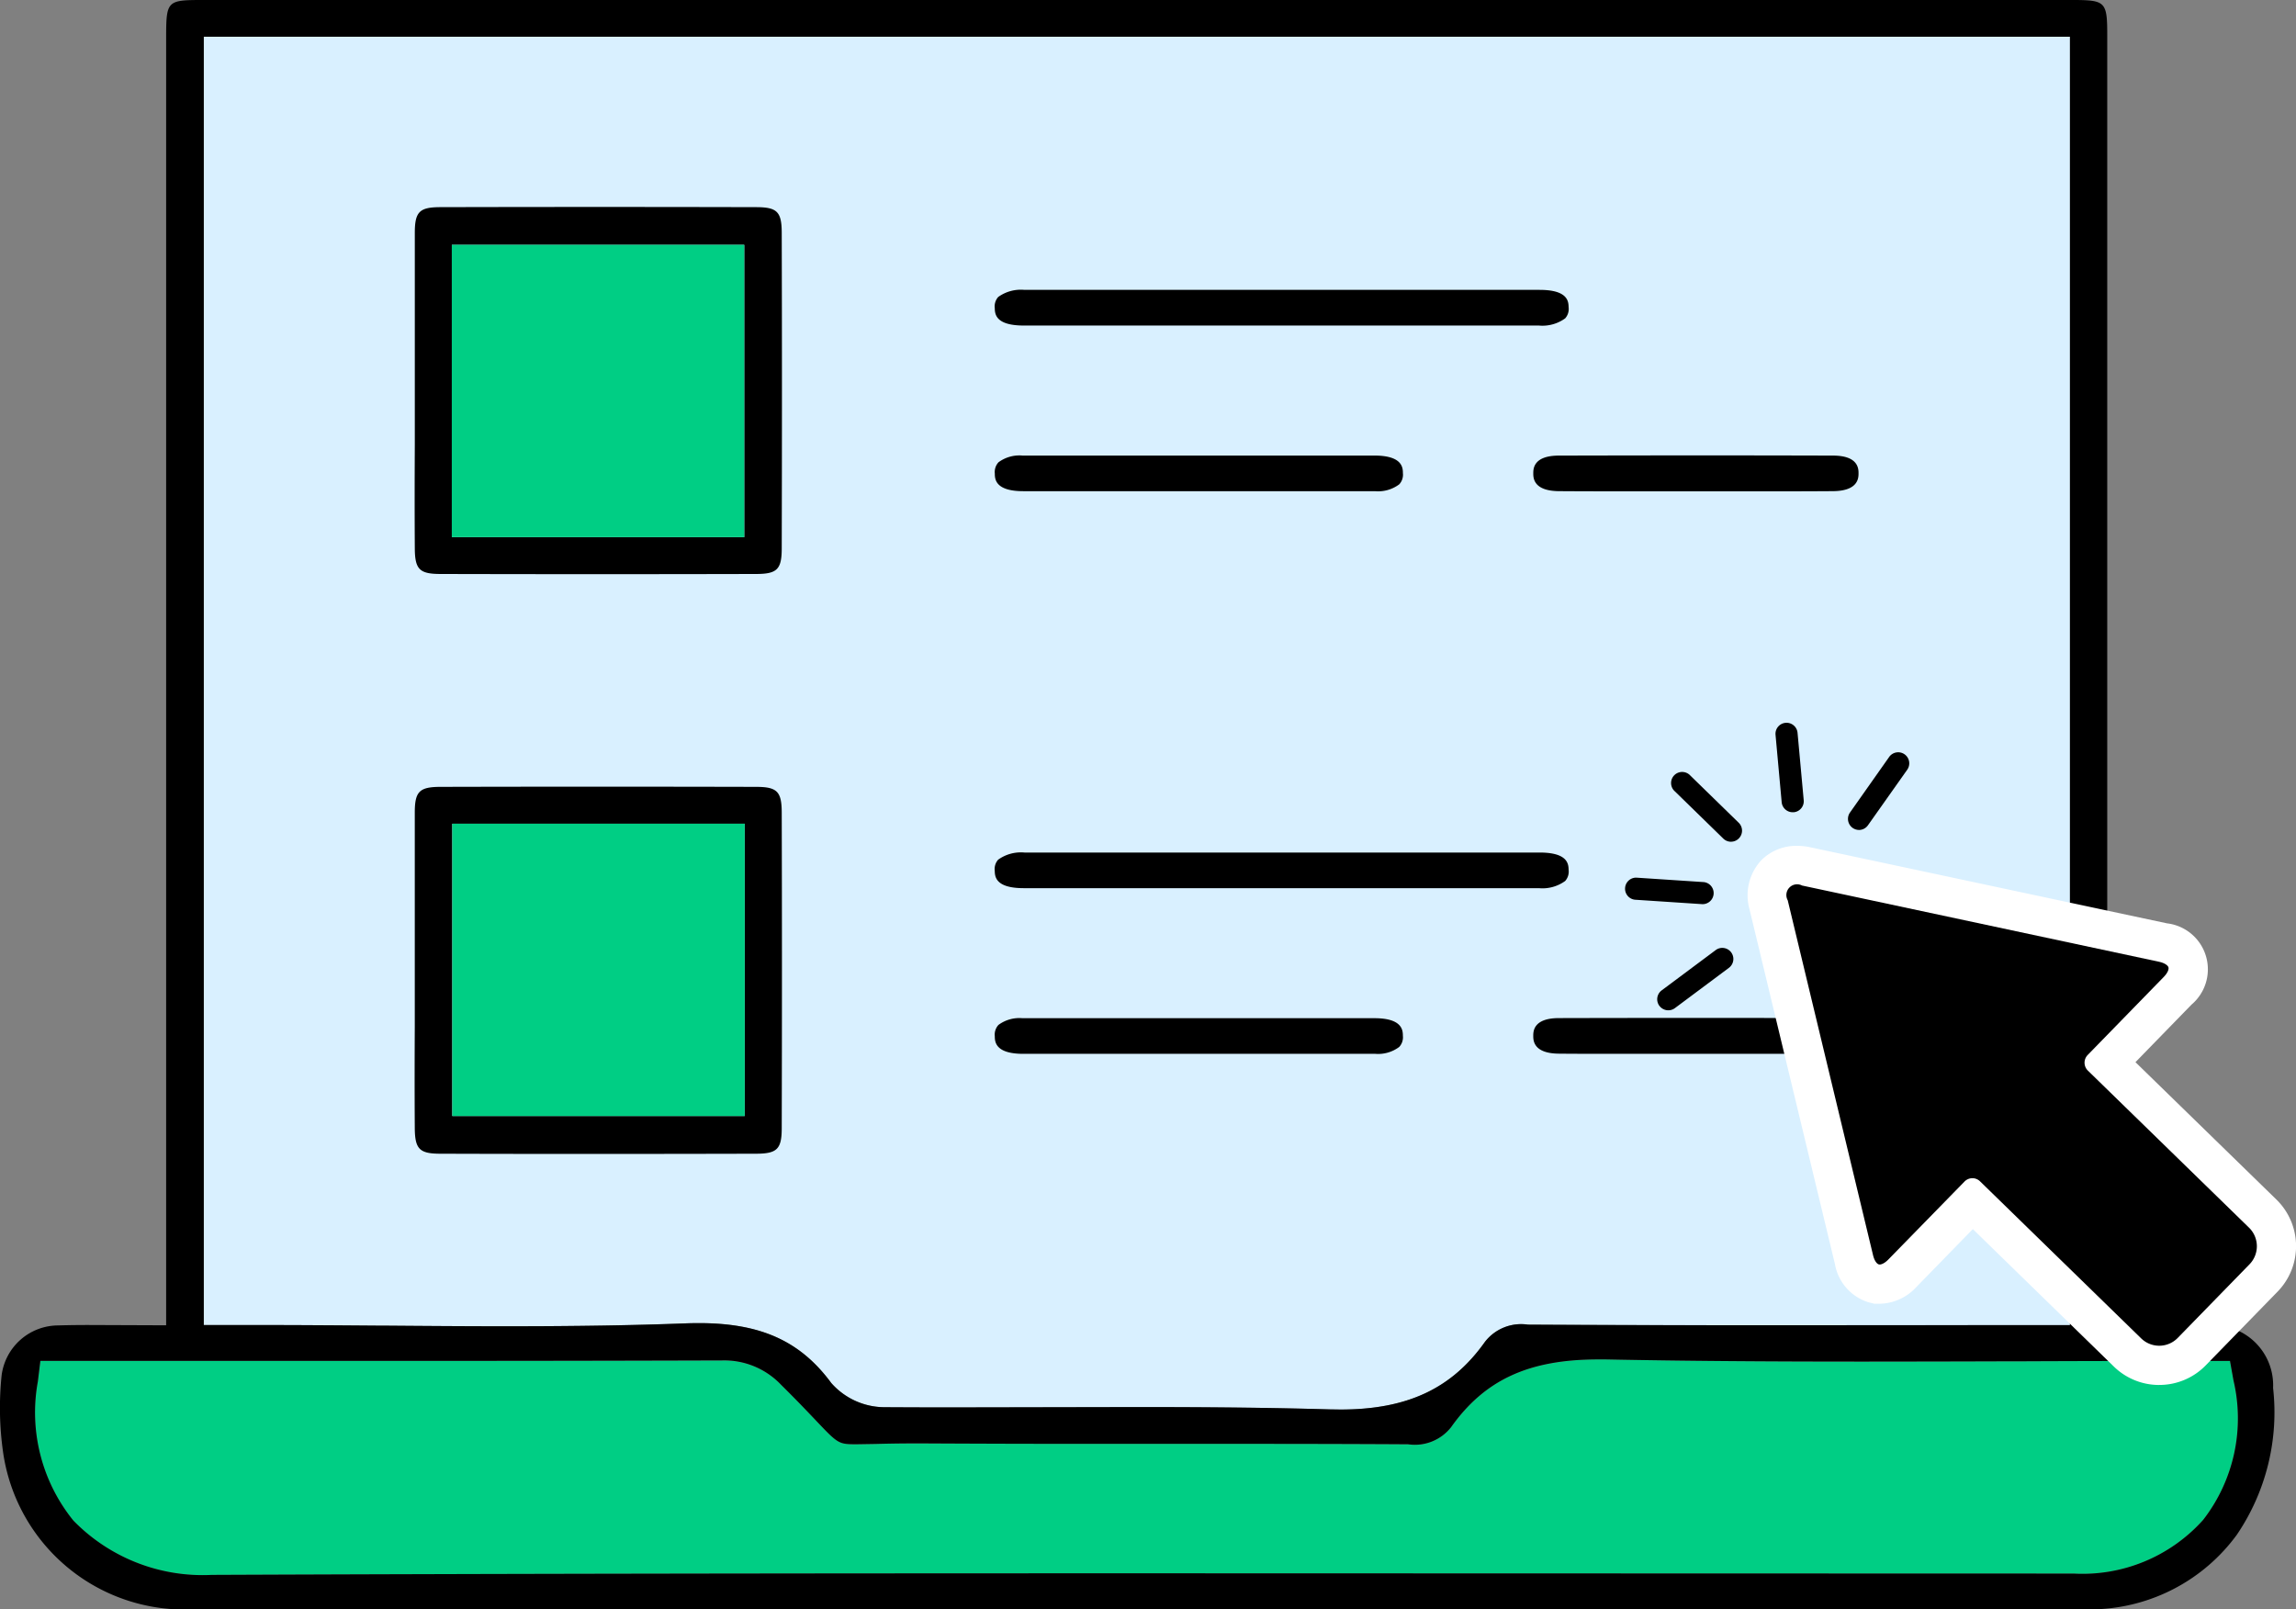
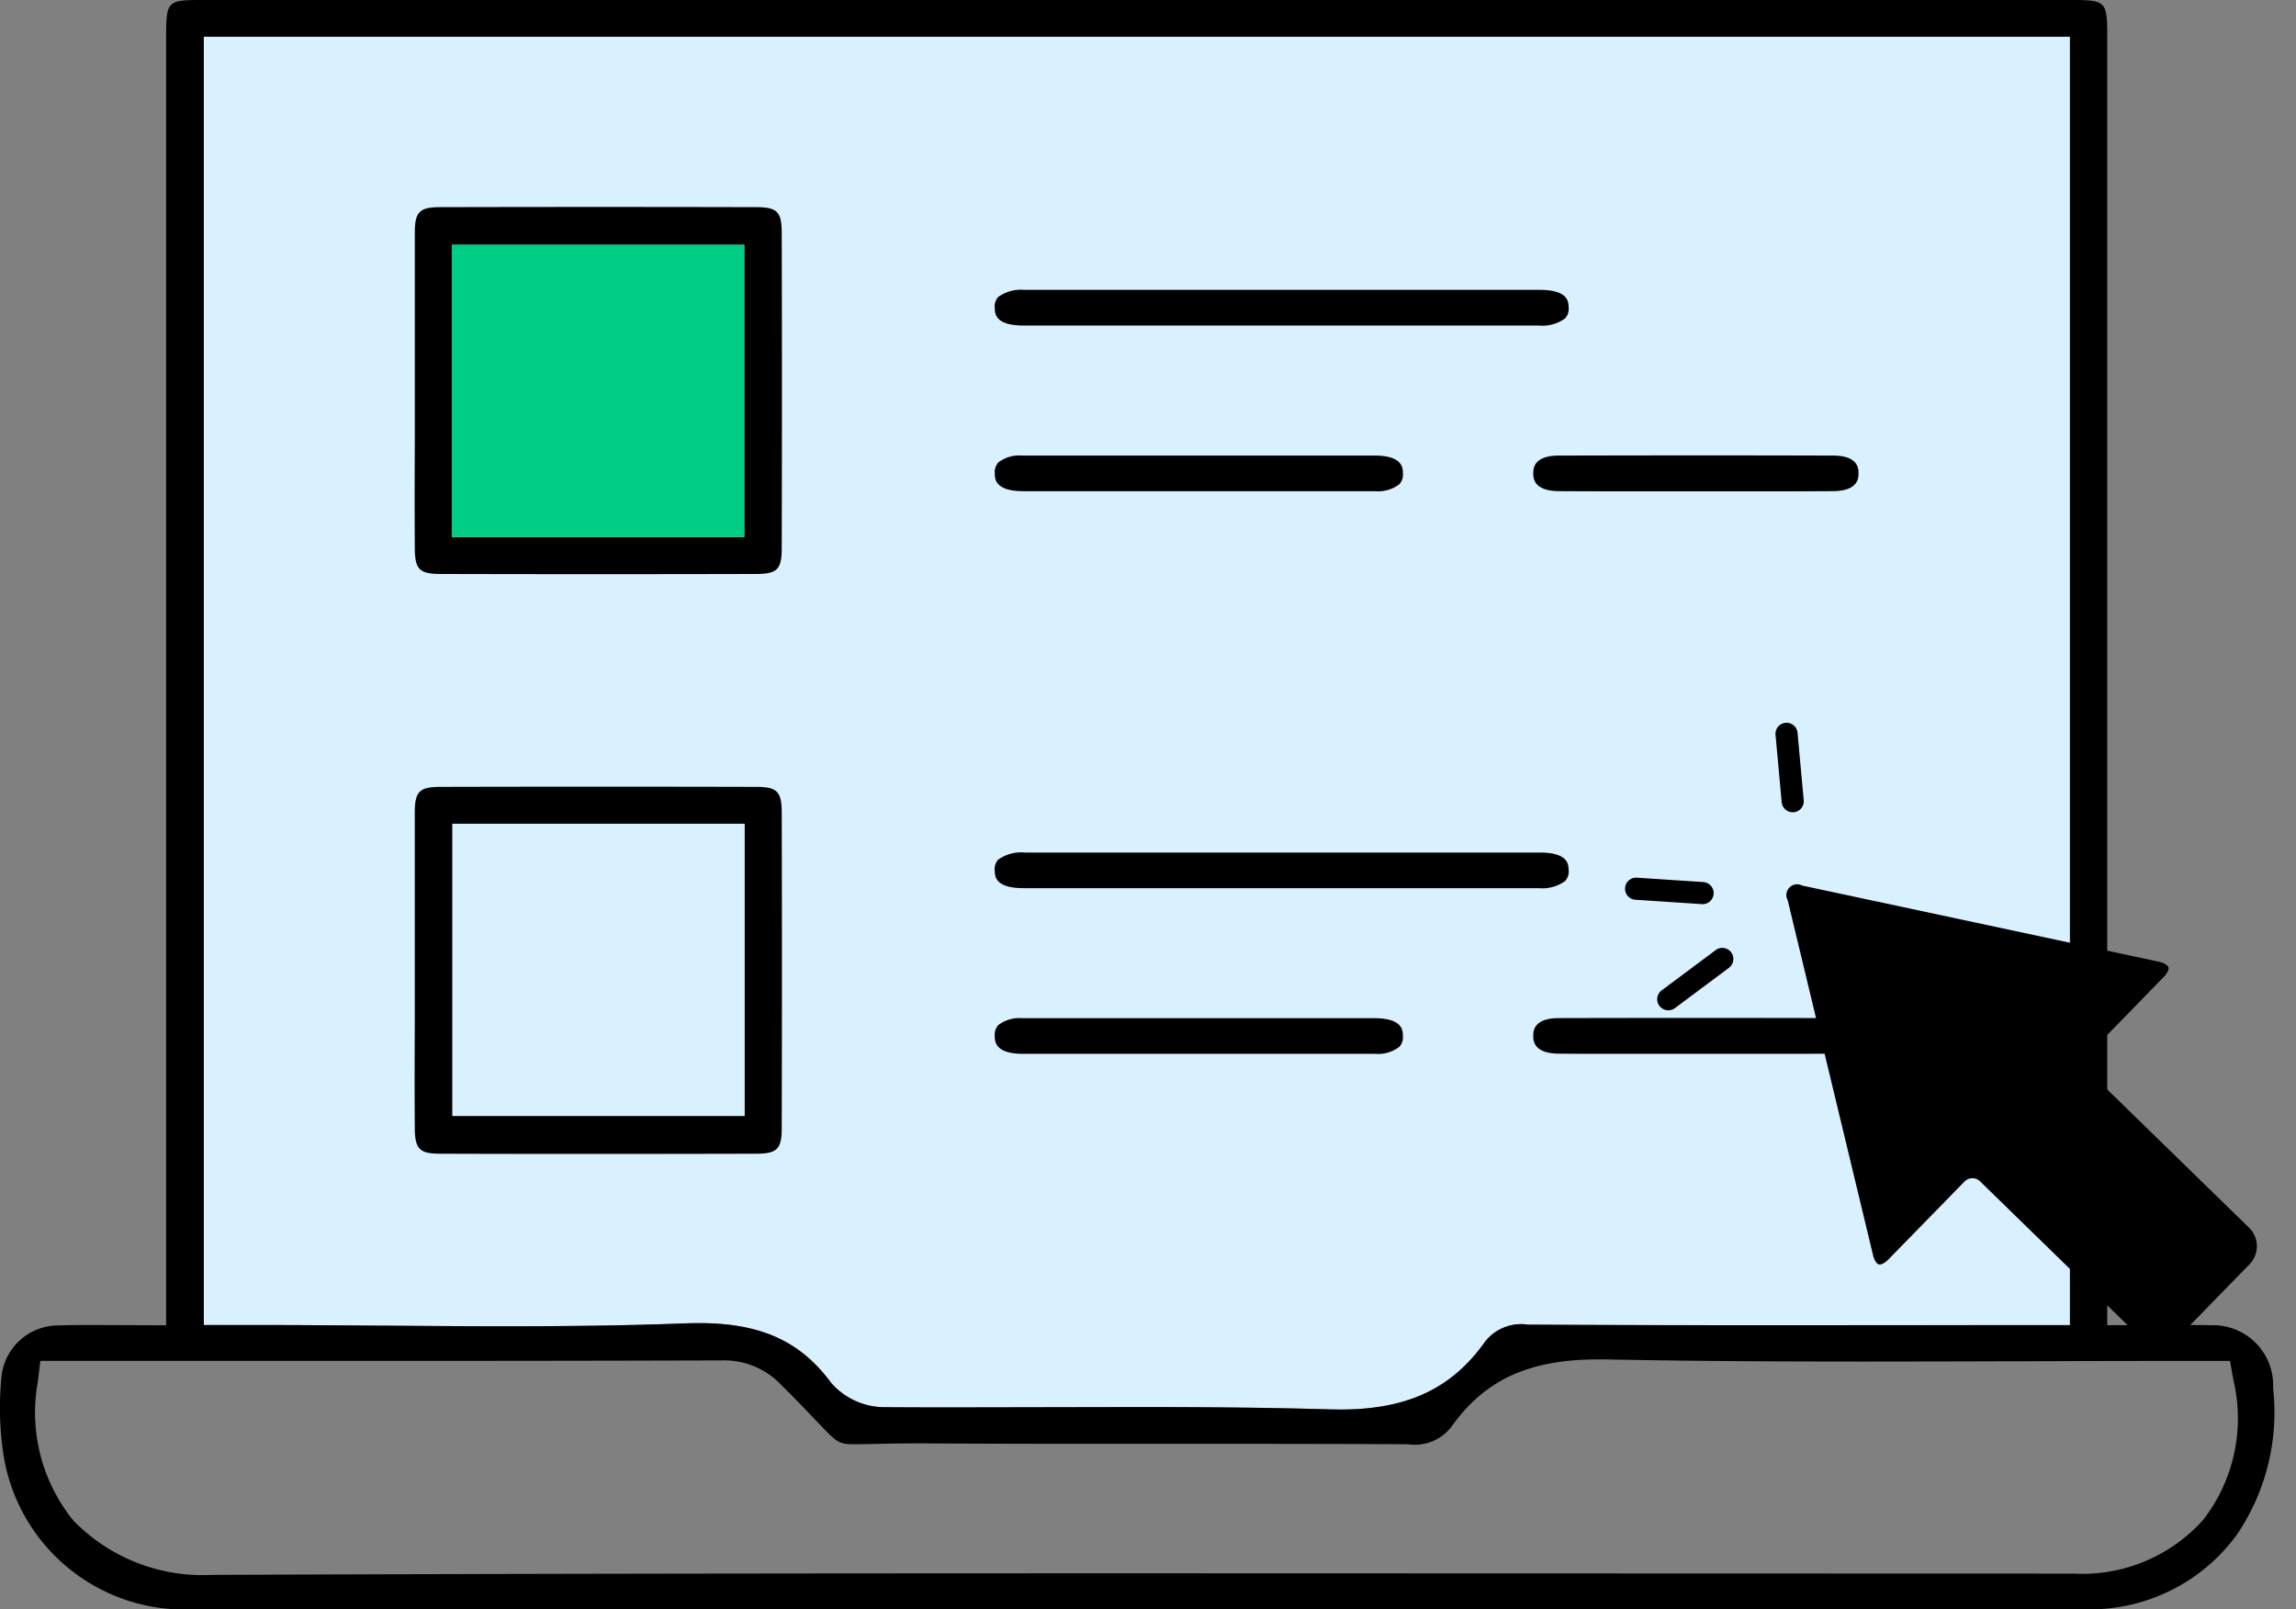
<svg xmlns="http://www.w3.org/2000/svg" width="92.314" height="64.71" viewBox="0 0 92.314 64.71">
  <rect x="0" y="0" width="92.314" height="64.71" fill="#808080" stroke="none" />
  <defs>
    <clipPath id="clip-path">
      <rect id="Rectangle_11" data-name="Rectangle 11" width="92.314" height="64.71" fill="none" />
    </clipPath>
  </defs>
  <g id="Pick_Your_Power_Pack" data-name="Pick Your Power Pack" transform="translate(0 0)">
    <g id="Group_17" data-name="Group 17" transform="translate(0 0)" clip-path="url(#clip-path)">
-       <path id="Path_53" data-name="Path 53" d="M1.377,50.044A6.9,6.9,0,0,0,2.8,55.635,7.254,7.254,0,0,0,8.37,57.82c10.8-.044,22.411-.064,37.658-.064l37.206.012a6.518,6.518,0,0,0,5.2-2.158,6.658,6.658,0,0,0,1.22-5.614l-.14-.781h-1.9q-3.212,0-6.426.016h-.42q-3,.01-6,.013c-4.068,0-7.353-.028-10.341-.088l-.308,0c-2.794,0-4.565.815-5.921,2.724a1.852,1.852,0,0,1-1.732.688c-2.175-.013-4.312-.017-6.449-.017l-6.412,0q-3.319,0-6.635-.017h-.329c-.65,0-1.17.011-1.595.021l-.738.012c-.744,0-.744,0-1.691-1-.34-.359-.773-.813-1.355-1.388A3.158,3.158,0,0,0,28.89,49.2q-7.349.022-14.669.018l-12.742,0Z" transform="translate(0.145 5.504)" fill="#00ce84" />
      <path id="Path_54" data-name="Path 54" d="M44.947,56.426c3.13,0,5.5.029,7.694.093l.425.006c2.688,0,4.48-.84,5.814-2.722a1.84,1.84,0,0,1,1.728-.691c3.295.019,6.552.024,9.808.024L82.4,53.131V1.327H7.368v51.8H9.522c1.6,0,3.2.012,4.8.024h.206c1.672.013,3.347.026,5.021.026,2.787,0,5.066-.037,7.173-.116.187-.008.373-.011.554-.011,2.486,0,4.078.721,5.323,2.41a2.863,2.863,0,0,0,2.168.971q1.309.008,2.619.008Z" transform="translate(0.825 0.149)" fill="#d9f0ff" />
      <path id="Path_55" data-name="Path 55" d="M7.808,64.705A7.366,7.366,0,0,1,.123,58.383,12.68,12.68,0,0,1,.065,55.3a2.3,2.3,0,0,1,2.277-2.008c.409-.013.821-.017,1.238-.017l3.1.012V1.522C6.682.028,6.71,0,8.156,0H83.281c1.39,0,1.444.053,1.444,1.451V53.282l3.026-.008c.389,0,.771,0,1.153.01a2.414,2.414,0,0,1,2.489,2.522,8.766,8.766,0,0,1-1.456,5.9,7.315,7.315,0,0,1-5.7,3c-.127.007-.256.008-.384.008ZM1.522,55.547A6.906,6.906,0,0,0,2.95,61.138a7.253,7.253,0,0,0,5.565,2.184c10.8-.044,22.411-.063,37.658-.063l37.206.011a6.512,6.512,0,0,0,5.2-2.157A6.658,6.658,0,0,0,89.8,55.5l-.14-.781h-1.9q-3.212,0-6.426.014l-.42,0q-3,.01-6,.012c-4.068,0-7.353-.027-10.341-.087l-.308,0c-2.794,0-4.565.815-5.921,2.724a1.852,1.852,0,0,1-1.732.688c-2.175-.013-4.312-.017-6.449-.017l-6.412,0q-3.319,0-6.635-.018h-.329c-.65,0-1.17.012-1.595.022l-.738.012c-.744,0-.744,0-1.691-1-.34-.358-.773-.812-1.355-1.387a3.154,3.154,0,0,0-2.374-.984q-7.349.022-14.669.018l-12.742,0Zm44.25,1.027c3.13,0,5.5.029,7.694.093l.425.006c2.688,0,4.48-.84,5.814-2.722a1.84,1.84,0,0,1,1.728-.691c3.295.019,6.552.024,9.808.024l11.985-.006V1.476H8.193v51.8h2.154c1.6,0,3.2.012,4.8.024h.206c1.672.013,3.347.026,5.021.026,2.787,0,5.066-.037,7.173-.116.187-.008.373-.011.554-.011,2.486,0,4.078.721,5.323,2.41a2.863,2.863,0,0,0,2.168.971q1.309.008,2.619.008Z" transform="translate(0 0)" />
      <path id="Path_56" data-name="Path 56" d="M16.029,45.55c-.842,0-1.025-.186-1.031-1.033-.009-1.367-.007-2.733,0-4.1V35.935c0-1.367,0-2.733,0-4.1,0-.85.188-1.033,1.03-1.035q3.131-.008,6.263-.008,3.216,0,6.428.008c.846,0,1.03.185,1.033,1.029q.017,6.343,0,12.689c0,.846-.186,1.03-1.031,1.032q-3.171.008-6.346.009t-6.346-.009m.477-1.516H28.263V32.281H16.506Zm46.649-2.5c-.717,0-1.438,0-2.156-.007-1.031-.008-1.031-.54-1.031-.715s0-.712,1.025-.715q2.755-.007,5.512-.007t5.512.007c1.029,0,1.029.537,1.029.714s0,.709-1.031.716q-1.131.008-2.261.007Zm-23.692,0c-1.139,0-1.143-.5-1.145-.712a.575.575,0,0,1,.148-.451,1.41,1.41,0,0,1,.964-.27l6.893,0,7.258,0c1.138,0,1.143.5,1.145.709a.567.567,0,0,1-.147.446,1.409,1.409,0,0,1-.97.277l-2.909,0Zm.021-6.661c-1.149,0-1.161-.474-1.168-.7a.565.565,0,0,1,.138-.446,1.567,1.567,0,0,1,1.056-.287H60.221c1.151,0,1.162.473,1.169.7a.565.565,0,0,1-.139.444,1.552,1.552,0,0,1-1.057.289l-16.419,0ZM16.033,22.24c-.845,0-1.029-.185-1.034-1.031-.009-1.389-.007-2.778,0-4.167V12.559c0-1.343,0-2.688,0-4.032,0-.85.187-1.034,1.025-1.036q3.214-.008,6.429-.008,3.132,0,6.264.008c.848,0,1.032.183,1.035,1.026q.017,6.343,0,12.688c0,.85-.186,1.033-1.027,1.035q-3.171.008-6.345.008t-6.347-.008m.455-1.48H28.244V9.006H16.488Zm46.688-1.843q-1.089,0-2.176-.007c-1.031-.008-1.031-.54-1.031-.716s0-.711,1.025-.714q2.8-.007,5.591-.008,2.717,0,5.434.008c1.027,0,1.027.537,1.027.713s0,.711-1.031.717q-1.158.008-2.318.007Zm-23.712-.006c-1.139,0-1.143-.5-1.145-.709a.576.576,0,0,1,.148-.453,1.41,1.41,0,0,1,.964-.27l7.073,0,7.078,0c1.138,0,1.143.5,1.145.709a.567.567,0,0,1-.148.448,1.416,1.416,0,0,1-.969.276l-2.906,0Zm.021-6.66c-1.149,0-1.161-.474-1.168-.7a.57.57,0,0,1,.138-.448,1.558,1.558,0,0,1,1.056-.286H60.221c1.151,0,1.162.474,1.169.7a.567.567,0,0,1-.139.445,1.555,1.555,0,0,1-1.059.289l-16.021,0Z" transform="translate(1.679 0.838)" />
-       <rect id="Rectangle_9" data-name="Rectangle 9" width="11.757" height="11.753" transform="translate(18.185 33.12)" fill="#00ce84" />
      <rect id="Rectangle_10" data-name="Rectangle 10" width="11.757" height="11.753" transform="translate(18.166 9.844)" fill="#00ce84" />
      <path id="Path_57" data-name="Path 57" d="M60.011,36.606a.445.445,0,0,0,.623.09l2.181-1.627a.445.445,0,0,0-.532-.713L60.1,35.984a.445.445,0,0,0-.09.623" transform="translate(6.709 3.837)" />
      <path id="Path_58" data-name="Path 58" d="M59.154,32.622l2.715.179a.445.445,0,0,0,.059-.887l-2.715-.179a.445.445,0,0,0-.059.887" transform="translate(6.578 3.553)" />
-       <path id="Path_59" data-name="Path 59" d="M62.83,30.716a.439.439,0,0,0,.318-.135.444.444,0,0,0-.008-.628l-1.948-1.9a.445.445,0,1,0-.62.637l1.948,1.9a.442.442,0,0,0,.31.127" transform="translate(6.767 3.127)" />
      <path id="Path_60" data-name="Path 60" d="M64.892,29.732l.041,0a.444.444,0,0,0,.4-.483l-.248-2.71a.444.444,0,1,0-.885.081l.247,2.71A.445.445,0,0,0,64.892,29.732Z" transform="translate(7.188 2.926)" />
-       <path id="Path_61" data-name="Path 61" d="M67.258,30.324a.444.444,0,0,0,.364-.188l1.571-2.222a.445.445,0,1,0-.726-.514L66.9,29.623a.445.445,0,0,0,.362.7Z" transform="translate(7.481 3.047)" />
-       <path id="Path_62" data-name="Path 62" d="M79.738,52.261a2.6,2.6,0,0,1-1.826-.743l-5.667-5.524-2.257,2.314a2.053,2.053,0,0,1-1.488.687h-.217l-.245-.062A1.963,1.963,0,0,1,66.7,47.4L63.268,33.144a2.078,2.078,0,0,1,.47-1.98,1.986,1.986,0,0,1,1.439-.58,2.559,2.559,0,0,1,.529.057L80.05,33.7a1.861,1.861,0,0,1,.987,3.268l-2.254,2.314,5.668,5.524a2.62,2.62,0,0,1,.049,3.7l-2.891,2.966a2.6,2.6,0,0,1-1.871.788" transform="translate(7.076 3.425)" fill="#fff" />
      <path id="Path_63" data-name="Path 63" d="M83.193,45.781a1.041,1.041,0,0,1,.019,1.468l-2.889,2.963a1.039,1.039,0,0,1-1.468.019l-6.479-6.315a.441.441,0,0,0-.31-.127h0a.448.448,0,0,0-.315.135L68.7,47.047c-.178.185-.325.228-.395.208s-.175-.13-.234-.381L64.643,32.615a.432.432,0,0,1,.578-.593l14.342,3.063c.251.054.365.155.387.225s-.019.217-.2.4l-3.046,3.125a.444.444,0,0,0,.007.628Z" transform="translate(7.235 3.583)" />
    </g>
  </g>
</svg>